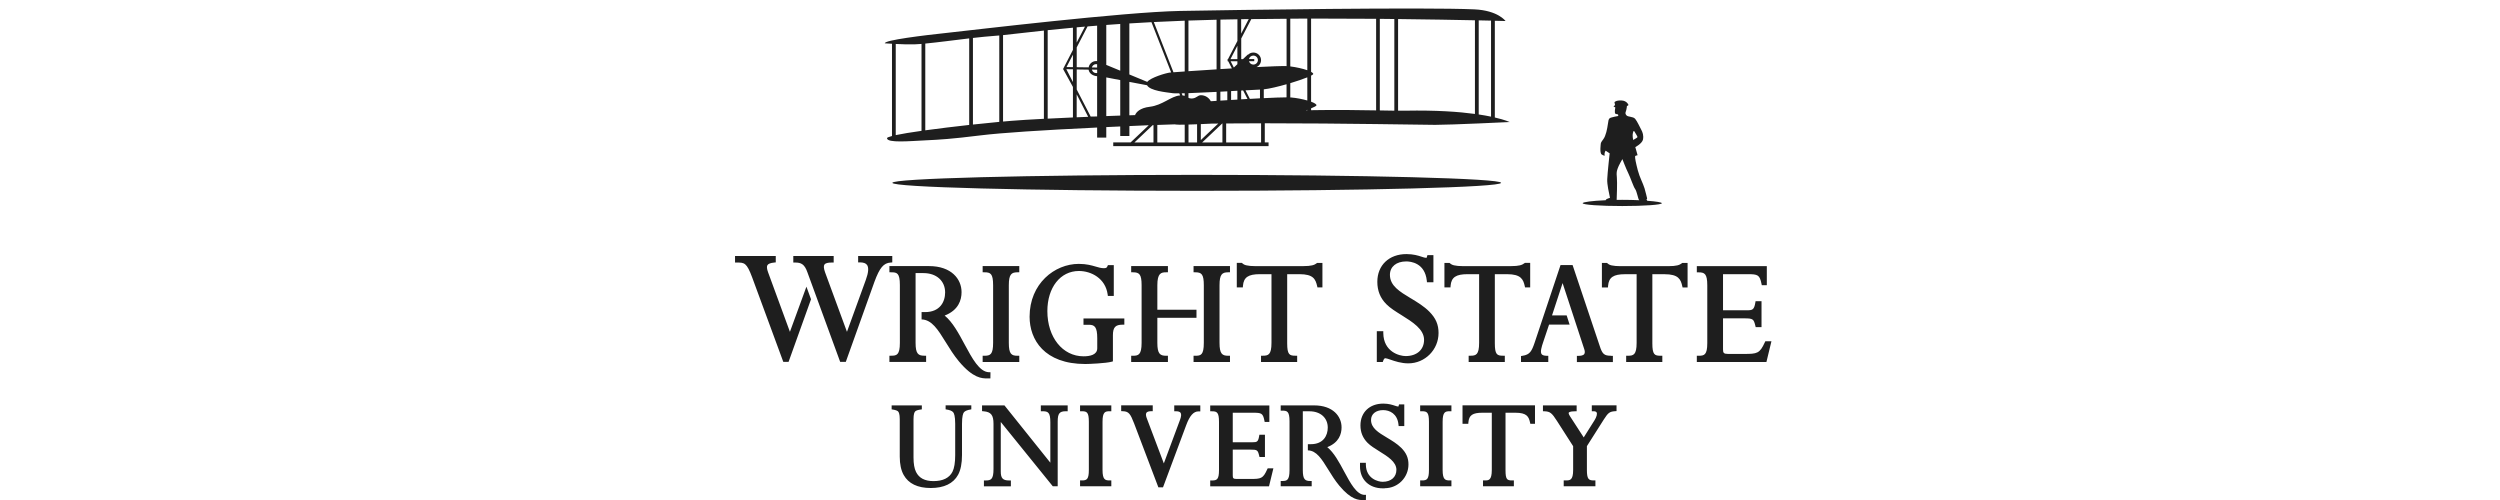
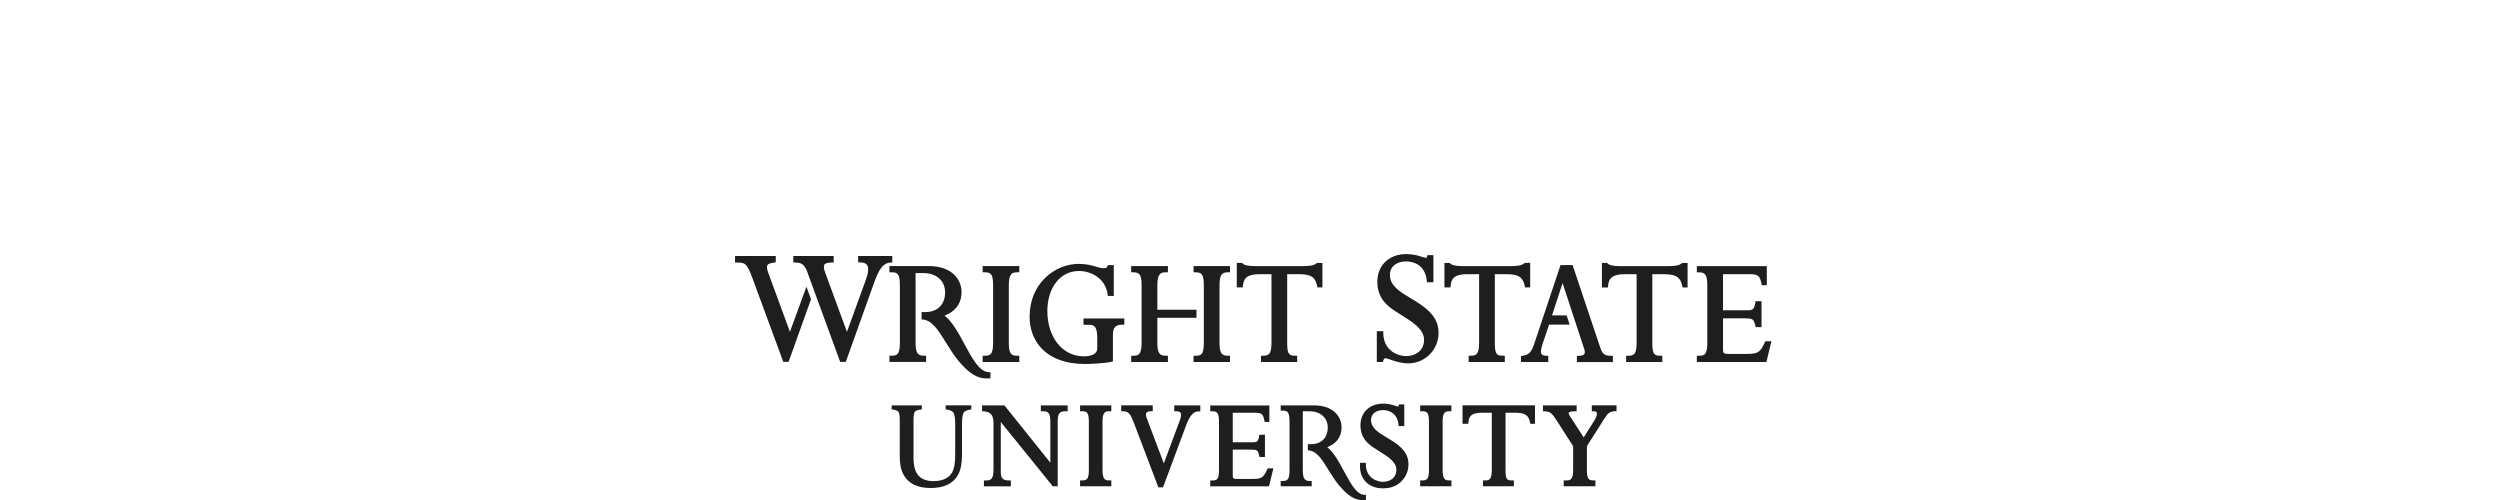
<svg xmlns="http://www.w3.org/2000/svg" clip-rule="evenodd" fill-rule="evenodd" stroke-linejoin="round" stroke-miterlimit="2" viewBox="0 0 200 40">
  <g fill="#1e1e1e" fill-rule="nonzero">
-     <path d="m119.586 1.661c.553.013.859.022.859.022s-.602-.848-2.495-.934c-3.962-.179-19.049.044-23.561.127-4.515.087-16.554 1.528-18.53 1.742-1.979.21-5.117.593-5.072.848 0 0 .238.016.572.035v7.381c-.257.067-.404.125-.4.179.025.395 1.832.226 3.039.169 1.202-.057 2.119-.112 4.413-.396 1.712-.21 4.93-.421 9.359-.631v.807h.732v-.842c.366-.016.738-.035 1.117-.051v.765h.732v-.797c.503-.023 1.021-.045 1.55-.067l-1.451 1.375h-1.391v.296h12.426v-.296h-.302v-1.531c6.298 0 12.786.127 13.629.127 1.261 0 5.964-.226 5.964-.226s-.353-.169-1.19-.364v-7.738zm-45.865 8.807c-.84.118-1.566.236-2.062.341v-7.292c.49.026 1.082.045 1.489.032.162-.006.356-.019.573-.035v6.957zm12.413-8.281c.217-.019.44-.038.662-.057l-.662 1.276zm-8.598 7.808c-1.184.131-2.425.281-3.513.431v-6.941c.964-.092 2.282-.267 3.513-.414v6.928zm2.406-.245c-.624.06-1.346.131-2.107.214v-6.928c.627-.07 1.219-.131 1.719-.166.114-.006.245-.019.388-.032zm3.57-.246c-1.063.055-1.944.109-2.571.16-.207.016-.442.035-.697.06v-6.915c.761-.079 1.846-.21 3.268-.363zm2.323-2.934-.528-1.034.528.007zm0-1.199-.515-.007.515-.992zm0-1.382-.789 1.531.789 1.436v2.44c-.725.032-1.403.064-2.02.096v-7.078c.614-.064 1.288-.131 2.02-.198zm.299 5.394v-1.837l.92 1.799c-.315.013-.62.025-.92.038zm1.636-.067c-.216.01-.515.01-.515.01l-1.117-2.163v-1.607l.951.016c.038.299.344.503.681.523v3.224zm0-3.48c-.025.007-.048.013-.073.013-.172 0-.309-.121-.347-.281l.423.007v.258zm0-.434-.42-.006c.041-.153.178-.268.347-.268.029 0 .048.01.073.016zm0-.513c-.025 0-.048-.006-.073-.006-.306 0-.557.22-.605.507l-.954-.013v-1.585l.868-1.678c.249-.019.503-.042.764-.061zm1.849 4.357c-.379.013-.751.029-1.117.041v-3.094l1.117.214zm0-3.592-1.117-.462v-3.196c.363-.029.735-.054 1.117-.08zm9.674-4.117c.2-.004.404-.007.604-.01l-.604 1.164zm0 5.706c.054 0 .105-.007.156-.01l.35.683c-.166.009-.334.019-.506.029v-.705zm.624-2.517c.038-.159.178-.28.35-.28.203 0 .366.162.366.36s-.163.36-.366.36c-.169 0-.303-.114-.347-.268h.42v-.175h-.423zm.881 2.437v.702c-.258.013-.531.029-.808.045l-.35-.683c.493-.026.9-.048 1.158-.061zm-3.166-5.594c.137-.004 1.043-.023 1.362-.026v1.732l-.751 1.451h-.035v.176h.051l.292.571c-.305.019-.611.035-.916.054v-3.962zm1.075 3.833-.257-.5h.541v.233zm.284 1.857v.708c-.169.01-.335.019-.503.029v-.709c.172-.009.34-.019.503-.028zm-.554-2.53.554-1.071v1.071zm-.808 2.606c.187-.009.375-.019.556-.028v.708c-.187.009-.372.022-.556.035zm-2.553-5.69c.726-.025 1.477-.048 2.25-.067v3.971c-.83.051-1.616.105-2.25.147v-4.057zm0 5.808c.64-.022 1.442-.06 2.25-.102v.718c-.156.01-.308.019-.461.029-.15-.284-.446-.482-.793-.482-.267 0-.369.265-.754.265-.111 0-.181-.026-.242-.058zm-4.728-5.578c.566-.035 1.158-.07 1.769-.102l1.575 4.022c-.035 0-.06.006-.076.006-.341.038-1.563.402-1.836.75l-1.432-.594v-4.089zm.458 7.333c-.153.006-.306.009-.458.016v-2.673l1.416.268c.238.446 1.511.561 2.065.638.083.012.264.016.516.012l.066.169h-.038c-.687.058-1.375.782-2.386.903-.809.093-1.098.45-1.181.664zm1.476 2.188h-1.527l1.464-1.388h.06v1.391zm2.495 0h-2.192v-1.401c.035 0 .067 0 .102-.003.407-.016.84-.032 1.288-.044.042.006.08.009.115.016.102.016.35.016.687.009v1.426zm0-3.729c-.047-.016-.105-.025-.175-.029l-.067-.172c.077 0 .156 0 .242-.006zm0-1.949c-.385.026-.697.048-.9.064l-1.572-4.019c.789-.041 1.613-.076 2.472-.108zm.99 5.678h-.687v-1.432c.21-.007.442-.013.687-.023zm.302-1.467c.271-.013.554-.026.844-.039.181-.003.362-.006.547-.006l-1.394 1.32v-1.272zm1.725 1.467h-1.62l1.604-1.519h.016zm3.093 0h-2.794v-1.519c.913-.006 1.849-.009 2.794-.012zm2.037-3.608c-.408 0-1.054.026-1.821.064v-.705c.452-.048 1.14-.214 1.821-.408zm0-2.5c-.392-.013-1.302.022-2.409.079.216-.092.369-.306.369-.555 0-.335-.274-.609-.614-.609-.172 0-.325.07-.436.182v-.029l-.398.377h-.137v-1.653l.805-1.55c.942-.013 1.887-.022 2.823-.028v3.789zm1.661 3.537h-.105c.035-.013.073-.026.105-.038zm0-.785c-.379-.111-.853-.204-1.289-.242-.019 0-.045 0-.073-.003v-1.142c.525-.16 1.018-.326 1.362-.466zm0-2.421c-.357-.127-.872-.245-1.362-.306v-3.821c.458 0 .91-.003 1.362-.003zm5.502 3.212c-1.397-.025-3.144-.051-4.987-.019-.07 0-.143 0-.213.007v-.15c.255-.106.42-.192.43-.24.016-.086-.156-.191-.43-.293v-2.086c.102-.051.166-.096.172-.124.01-.055-.054-.115-.172-.182v-4.258c1.804 0 3.558.006 5.203.019v7.323zm1.46.023c-.343-.007-.735-.013-1.161-.02v-7.326c.395 0 .783.006 1.161.013zm6.448.261c-1.292-.175-3.097-.306-5.531-.261-.178.003-.385.003-.617 0v-7.33c2.488.029 4.627.067 6.148.099zm1.288.217c-.283-.061-.611-.118-.986-.175v-7.528c.372.01.706.016.986.022zm.806 5.295c0 .354-10.903.638-24.351.638s-24.35-.287-24.35-.638 10.902-.638 24.35-.638 24.351.287 24.351.638zm11.697 1.435c-.038-.057-.076-.108-.076-.108s.067.006.057-.096c0 0-.124-.529-.203-.791-.131-.424-.389-.871-.539-1.442-.149-.574-.244-1.011-.212-1.145.003-.016.194-.064.194-.064l-.182-.647s.547-.287.614-.606c.064-.319-.028-.584-.139-.785-.128-.233-.312-.657-.484-.867-.172-.211-.579-.128-.71-.297-.13-.169-.041-.255 0-.424.045-.169.045-.297.045-.297l.13-.086s-.108-.351-.56-.37c-.452-.022-.563.137-.563.137l.048.233-.128.105.15.086s-.105.466.022.511c.137.044.194.041.194.041l.019.128s-.604.102-.693.185c-.086.086-.102.175-.144.494-.044.319-.149.909-.366 1.187-.213.274-.194.338-.194.338s-.108.743.064.871c.172.127.27.089.258.083-.086-.154.063-.383.063-.383l.322.214s-.172 1.556-.194 2.066c-.019.441.14 1.085.219 1.484.007.035-.289.054-.347.201-1.088.047-1.836.146-1.836.239 0 .124 1.419.226 3.167.226 1.747 0 3.166-.102 3.166-.226 0-.07-.455-.144-1.158-.195zm-1.152-5.435c.064-.255.109-.128.172-.022.067.105.194.319.194.36 0 .042-.235.169-.343.233 0 0-.086-.319-.019-.574zm-.894 5.365h-.407c.006-.169.057-1.378.016-1.799-.045-.424 0-.51.067-.721.063-.21.375-.743.375-.743s.29.762.462 1.104c.171.338.429 1.126.56 1.291.13.169.242.817.308.871.016.013.019.016.029.023-.427-.02-.904-.032-1.407-.032z" />
    <path d="m78.612 21.287h2.931v.497h-.144c-.48 0-.693.15-.693 1.034v4.609c0 .89.203 1.033.693 1.033h.144v.501h-2.931v-.501h.143c.471 0 .694-.102.694-1.033v-4.609c0-.935-.21-1.034-.694-1.034h-.143zm8.073 4.695h.423c.455 0 .672.163.672 1.081v.798c0 .532-.595.644-1.095.644-1.677 0-2.896-1.522-2.896-3.614 0-1.891 1.038-3.212 2.524-3.212.983 0 2.122.587 2.3 1.876l.016.121h.474v-2.463h-.47l-.039.086c-.047.109-.089.157-.283.157-.219 0-.42-.058-.652-.128-.328-.095-.735-.217-1.356-.217-1.935 0-3.936 1.579-3.936 4.227 0 1.83 1.171 3.783 4.461 3.783.287 0 1.652-.058 2.1-.182l.105-.029v-2.086c0-.635.195-.849.771-.849h.143v-.5h-3.268v.5zm8.799-4.198h.143c.5 0 .678.157.678 1.034v4.609c0 .985-.245 1.033-.678 1.033h-.143v.501h2.915v-.501h-.144c-.48 0-.693-.15-.693-1.033v-4.609c0-.884.213-1.034.693-1.034h.144v-.497h-2.915zm9.852-.724c-.178.141-.423.23-1.082.23h-3.854c-.273 0-.499-.019-.674-.061-.14-.028-.239-.076-.334-.162l-.042-.035h-.407v1.961h.484l.009-.131c.057-.676.423-.928 1.359-.928h.923v5.493c0 .963-.261 1.03-.694 1.03h-.143v.501h2.892v-.501h-.143c-.474 0-.655-.086-.655-.992v-5.531h.977c1.113 0 1.288.393 1.419.948l.025.111h.398v-1.961h-.426l-.038.028zm7.535 2.81c-.9-.542-1.677-1.008-1.677-1.885 0-.65.513-1.071 1.305-1.071.347 0 1.492.111 1.645 1.537l.013.128h.516v-2.166h-.481l-.029.102c-.025.089-.044.118-.032.112h-.041c-.092 0-.213-.039-.366-.09-.273-.089-.652-.21-1.209-.21-1.394 0-2.329.893-2.329 2.22 0 .714.235 1.301.725 1.792.309.313.748.584 1.213.874.884.552 1.801 1.123 1.801 1.975 0 .787-.576 1.298-1.471 1.298-.493 0-1.778-.332-1.791-1.85v-.141h-.519v2.466h.478l.031-.096c.07-.207.147-.207.175-.207.07 0 .23.054.398.112.366.127.866.299 1.439.299 1.333 0 2.418-1.09 2.418-2.43 0-.673-.22-1.183-.735-1.706-.423-.428-.958-.75-1.473-1.063zm9.133-.877h.411v-1.961h-.427l-.038.028c-.178.141-.423.23-1.082.23h-3.853c-.271 0-.5-.019-.675-.061-.14-.028-.236-.076-.337-.162l-.042-.035h-.407v1.961h.484l.009-.131c.057-.676.427-.928 1.359-.928h.923v5.493c0 .963-.261 1.03-.694 1.03h-.143v.501h2.893v-.501h-.144c-.474 0-.655-.086-.655-.992v-5.531h.977c1.114 0 1.295.412 1.416.948zm12.541-1.93c-.178.141-.423.23-1.082.23h-3.853c-.268 0-.503-.022-.675-.06-.14-.029-.235-.077-.334-.163l-.041-.035h-.408v1.961h.484l.01-.13c.057-.677.426-.929 1.361-.929h.923v5.493c0 .963-.261 1.03-.693 1.03h-.144v.501h2.893v-.501h-.143c-.477 0-.655-.086-.655-.992v-5.531h.976c1.114 0 1.296.412 1.416.948l.026.111h.401v-1.961h-.427l-.038.028zm6.68 6.239-.038.083c-.411.9-.618.929-1.655.929h-1.289c-.347 0-.401-.087-.401-.358v-2.488h1.693c.722 0 .76.061.894.597l.026.108h.467v-2.079h-.477l-.019.118c-.095.58-.242.609-.659.609h-1.925v-2.887h1.989c.792 0 .945.058 1.088.766l.023.115h.403v-1.525h-5.6v.498h.143c.471 0 .694.102.694 1.036v4.622c0 .966-.252 1.014-.694 1.014h-.143v.498h5.569l.401-1.659h-.49zm-69.843-6.309v-.513h-2.731v.51h.144c.28 0 .474.07.569.207.147.211.115.613-.098 1.193l-1.509 4.156-1.747-4.749c-.114-.312-.13-.526-.054-.635.077-.108.271-.159.595-.159h.143v-.523h-3.23v.523h.144c.474 0 .757.121.989.794l2.616 7.151h.452l2.291-6.405c.417-1.129.732-1.502 1.299-1.54l.133-.01zm21.206 6.434v-2.003h3.131v-.645h-3.131v-1.961c0-.957.293-1.034.703-1.034h.143v-.497h-2.94v.497h.143c.509 0 .691.157.691 1.034v4.609c0 .963-.261 1.033-.691 1.033h-.143v.501h2.94v-.501h-.143c-.487 0-.703-.15-.703-1.033zm36.306 1.033c-.56 0-.707-.127-.92-.794l-2.167-6.462h-.964l-2.065 6.188c-.239.705-.385.982-.977 1.071l-.121.02v.478h2.183v-.498h-.14c-.204-.006-.338-.051-.395-.134-.124-.175-.003-.577.131-.972l.467-1.391h1.642l-.235-.734h-1.171l.846-2.586 1.731 5.282c.042.124.077.293 0 .398-.082.115-.289.141-.445.141h-.143v.5h2.88v-.5h-.144zm-49.789 1.318c-.757-.036-1.327-1.098-1.932-2.22-.474-.884-.961-1.79-1.6-2.313 1.11-.431 1.352-1.244 1.352-1.875 0-1.037-.805-2.083-2.603-2.083h-3.169v.497h.143c.455 0 .694.045.694 1.015v4.631c0 .979-.265 1.027-.694 1.027h-.143v.498h2.937v-.498h-.143c-.484 0-.7-.15-.7-1.027v-5.582h.633c1.037 0 1.731.622 1.731 1.547 0 .759-.42 1.573-1.604 1.573h-.28v.586c.815.02 1.308.811 1.928 1.815.316.511.643 1.04 1.054 1.535 1.145 1.371 1.865 1.371 2.259 1.368h.264l.007-.491-.14-.007zm-14.59-6.845-1.321 3.613-1.747-4.762c-.102-.277-.118-.465-.051-.574.067-.108.242-.175.538-.207l.127-.013v-.51h-3.258v.523h.143c.601 0 .786 0 1.228 1.19l2.489 6.755h.423l1.795-5.007-.366-1.005zm11.137 9.814.054.01c.265.038.446.111.541.213.077.083.169.313.169.938v2.498c0 .599-.073 1.046-.216 1.33-.255.5-.767.752-1.521.752-.694 0-1.152-.239-1.397-.733-.134-.271-.201-.657-.201-1.148v-3.072c0-.415.076-.571.143-.632.073-.067.233-.118.468-.146l.054-.007v-.319h-2.415v.319l.054.007c.286.041.404.105.455.15.064.06.14.216.14.625v2.998c0 .603.105 1.094.312 1.464.385.692 1.114 1.046 2.17 1.046 1.057 0 1.804-.357 2.186-1.059.207-.379.312-.912.312-1.582v-2.497c0-.606.086-.836.156-.922.083-.102.264-.179.535-.223l.054-.01v-.319h-2.056v.316zm25.725 4.8c-.337.75-.493.769-1.368.769h-1.076c-.27 0-.312-.06-.312-.277v-2.07h1.388c.573 0 .611.028.725.484l.026.109h.436v-1.786h-.446l-.019.118c-.076.462-.188.485-.528.485h-1.582v-2.361h1.636c.662 0 .777.042.894.622l.023.115h.375v-1.321h-4.732v.469h.143c.389 0 .56.08.56.839v3.866c0 .75-.171.829-.56.829h-.143v.469h4.703l.35-1.438h-.455l-.038.083zm-7.443-4.647h.143c.188 0 .312.042.369.121.07.102.058.291-.038.549l-1.301 3.502-1.375-3.642c-.067-.182-.073-.326-.016-.409.073-.108.258-.124.36-.124h.143v-.469h-2.524v.463l.137.006c.474.016.602.214.898.979l1.906 5.021.035.092h.369l1.855-4.972c.283-.766.589-1.107.987-1.107h.143v-.479h-2.085v.469zm-10.667 0h.15c.417 0 .611.086.611.874v3.241l-3.669-4.581h-1.795v.457l.13.012c.589.051.787.307.787 1.002v3.617c0 .826-.201.915-.624.915h-.143v.469h2.157v-.469h-.143c-.5 0-.665-.178-.665-.711v-3.968l4.121 5.094.041.051h.392v-5.174c0-.65.14-.829.655-.829h.143v-.469h-2.148zm3.138 0h.143c.398 0 .56.077.56.839v3.856c0 .763-.172.839-.56.839h-.143v.469h2.501v-.469h-.143c-.347 0-.56-.057-.56-.839v-3.856c0-.785.21-.839.56-.839h.143v-.469h-2.501zm40.939-.469v.469h.143c.127 0 .207.032.242.093.064.114 0 .363-.169.631l-.862 1.369-1.098-1.694c-.124-.192-.111-.265-.098-.287.009-.019.079-.109.486-.109h.144v-.469h-2.696v.463l.137.006c.433.019.579.134.987.775l1.292 2.016v1.901c0 .839-.258.839-.611.839h-.144v.469h2.537v-.469h-.144c-.404 0-.537-.121-.537-.839v-1.904l1.368-2.156c.328-.514.458-.609.869-.638l.133-.01v-.459h-1.976zm-13.731.469h.143c.398 0 .56.077.56.839v3.856c0 .763-.172.839-.56.839h-.143v.469h2.501v-.469h-.143c-.347 0-.56-.057-.56-.839v-3.856c0-.785.21-.839.56-.839h.143v-.469h-2.501zm3.395 1.005h.455l.01-.131c.048-.558.34-.756 1.12-.756h.751v4.577c0 .839-.258.839-.56.839h-.143v.469h2.469v-.469h-.143c-.392 0-.525-.067-.525-.807v-4.609h.795c.917 0 1.063.322 1.165.775l.025.109h.373v-1.474h-5.798v1.474zm-7.847 5.687c-.64-.029-1.12-.925-1.629-1.872-.398-.743-.812-1.509-1.35-1.949.936-.364 1.143-1.05 1.143-1.582 0-.874-.678-1.758-2.196-1.758h-2.673v.421h.121c.385 0 .585.039.585.855v3.904c0 .826-.222.868-.585.868h-.121v.421h2.479v-.421h-.121c-.407 0-.589-.125-.589-.868v-4.708h.535c.875 0 1.461.523 1.461 1.305 0 .641-.357 1.327-1.353 1.327h-.239v.494c.688.016 1.105.683 1.627 1.531.267.431.541.877.887 1.292.965 1.158 1.572 1.155 1.907 1.151h.222l.007-.414-.118-.007zm1.62-.536c1.047 0 1.896-.851 1.896-1.901 0-.526-.175-.925-.579-1.33-.331-.328-.741-.574-1.139-.813-.684-.409-1.276-.763-1.276-1.417 0-.472.388-.787.967-.787.535 0 1.139.299 1.228 1.148l.013.128h.452v-1.732h-.42l-.029.102c-.006.022-.016.051-.022.07-.067 0-.156-.029-.274-.067-.213-.07-.505-.169-.938-.169-1.089 0-1.824.698-1.824 1.741 0 .555.188 1.011.57 1.397.242.243.579.45.936.673.674.418 1.371.849 1.371 1.484 0 .583-.43.96-1.098.96-.369 0-1.333-.249-1.346-1.381v-.141h-.468v.303c0 1.04.732 1.742 1.824 1.742h.149z" />
  </g>
</svg>